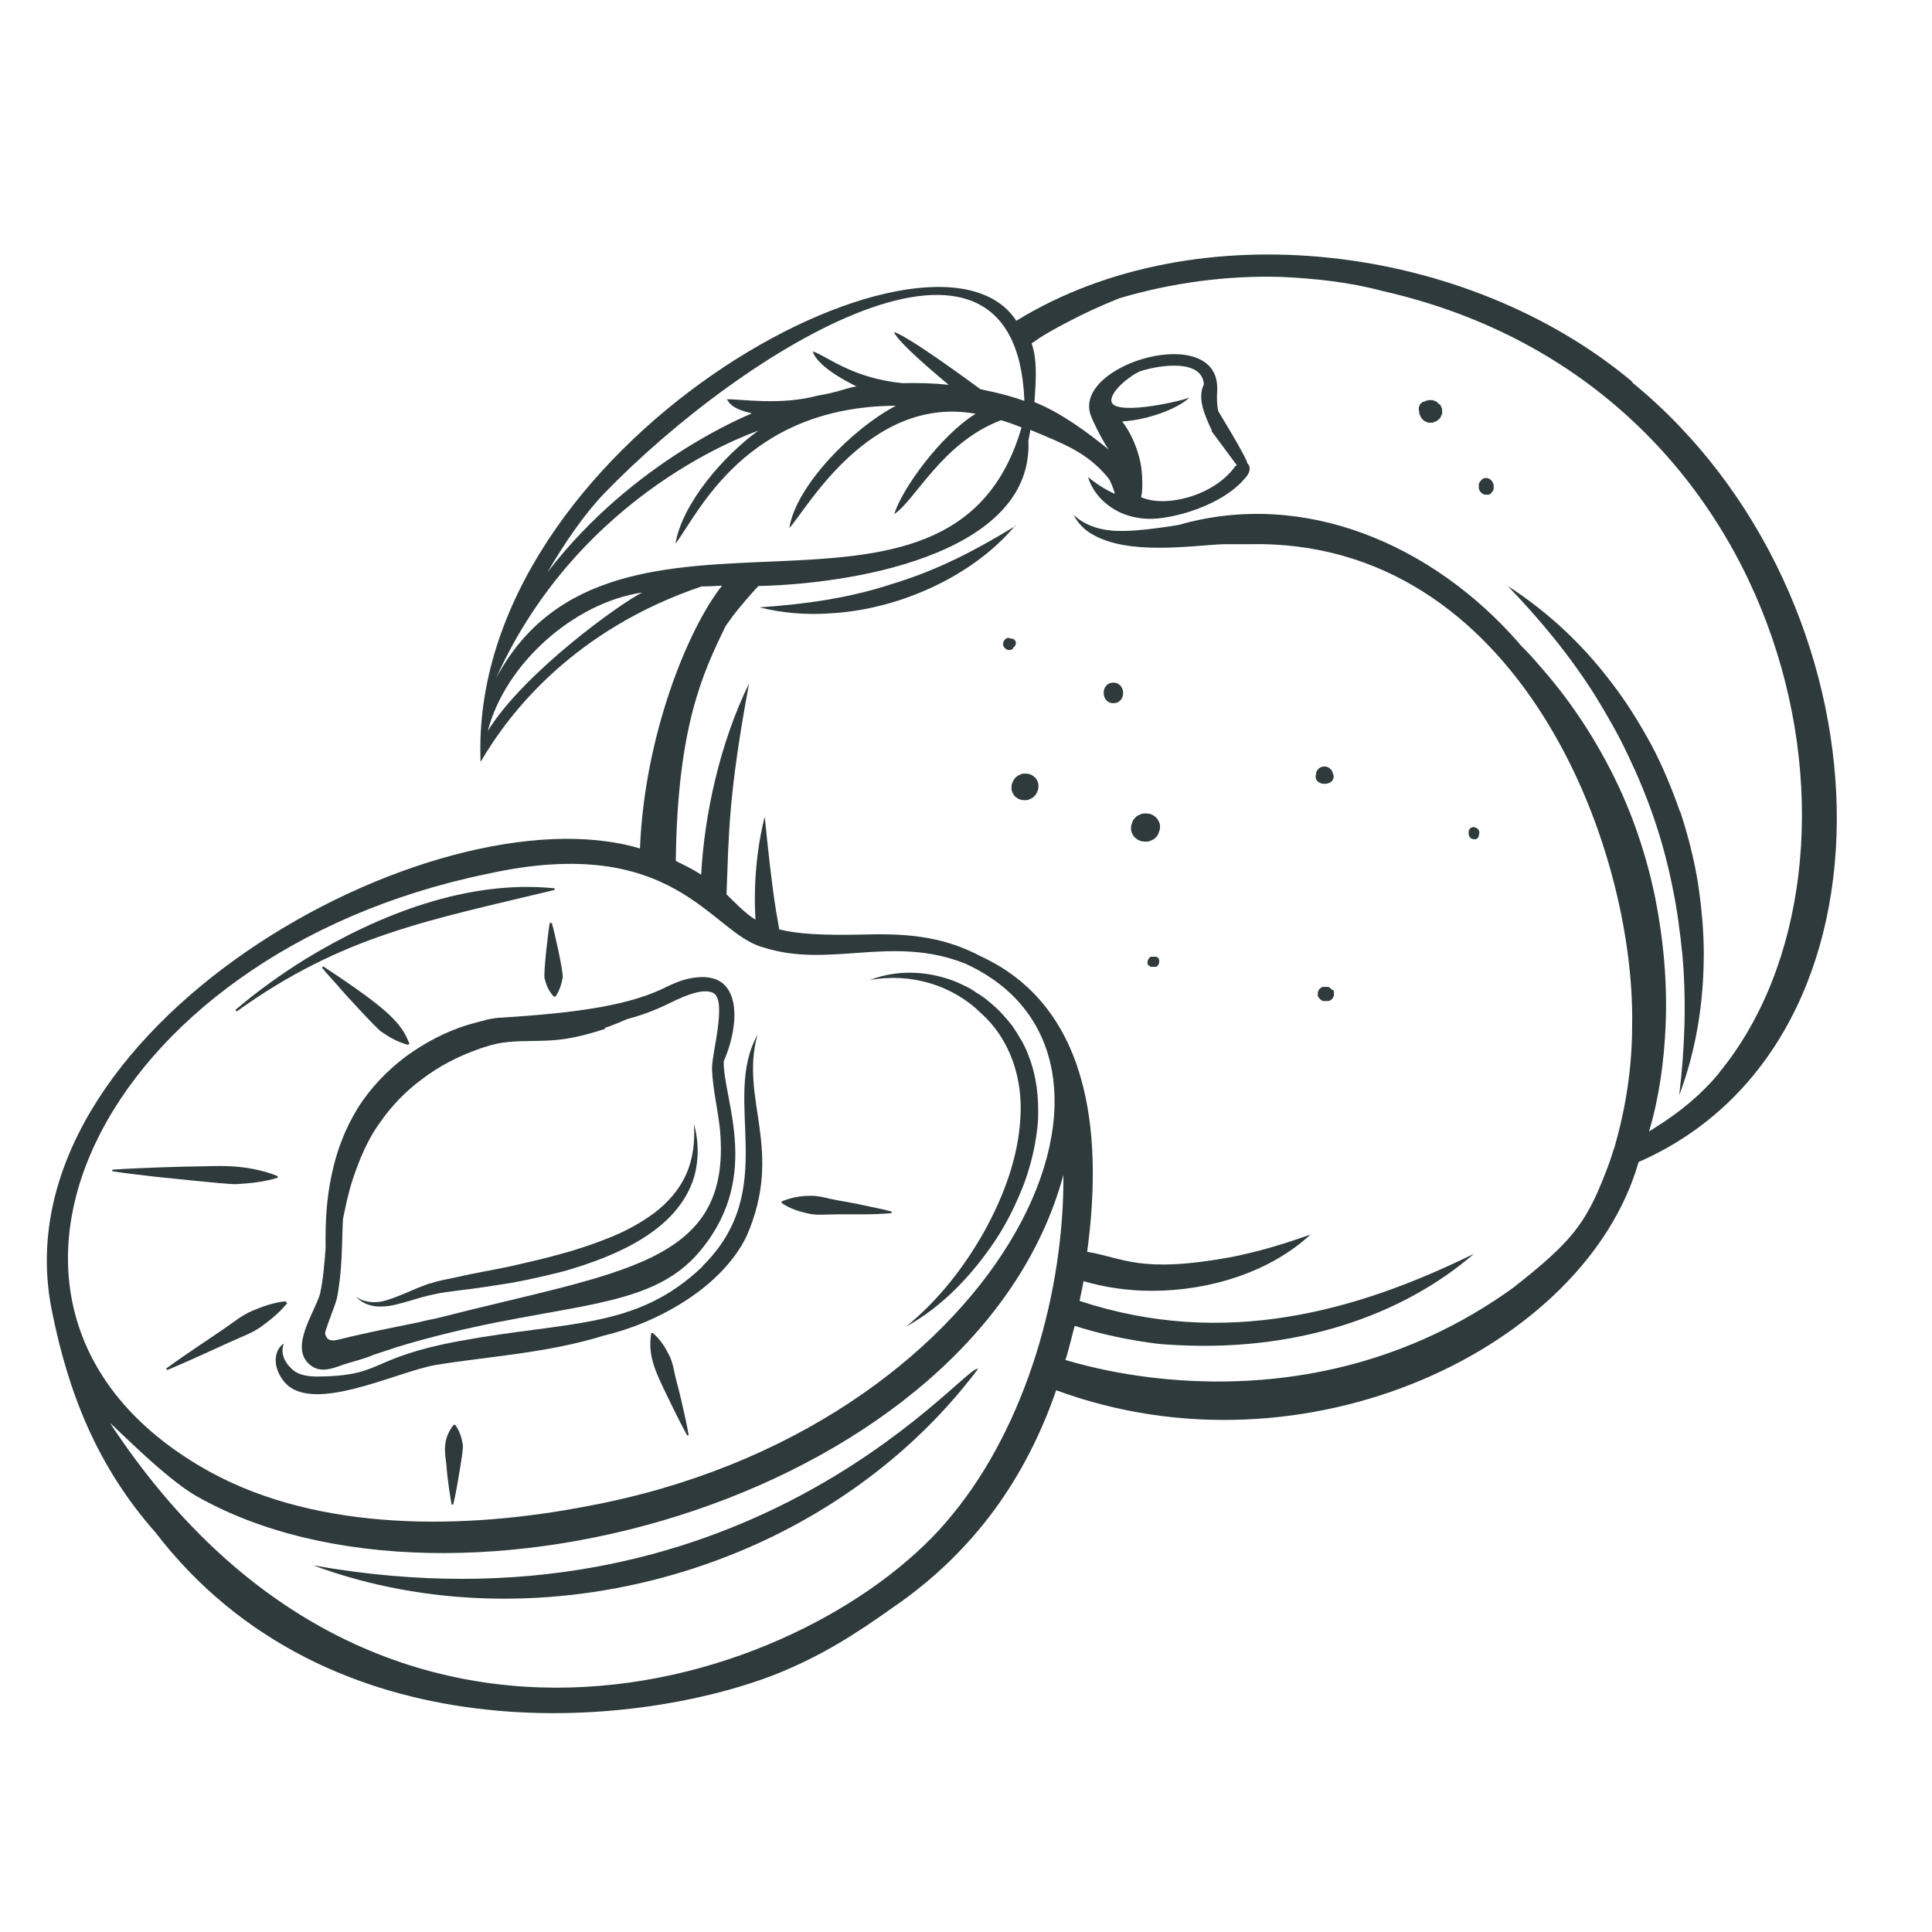
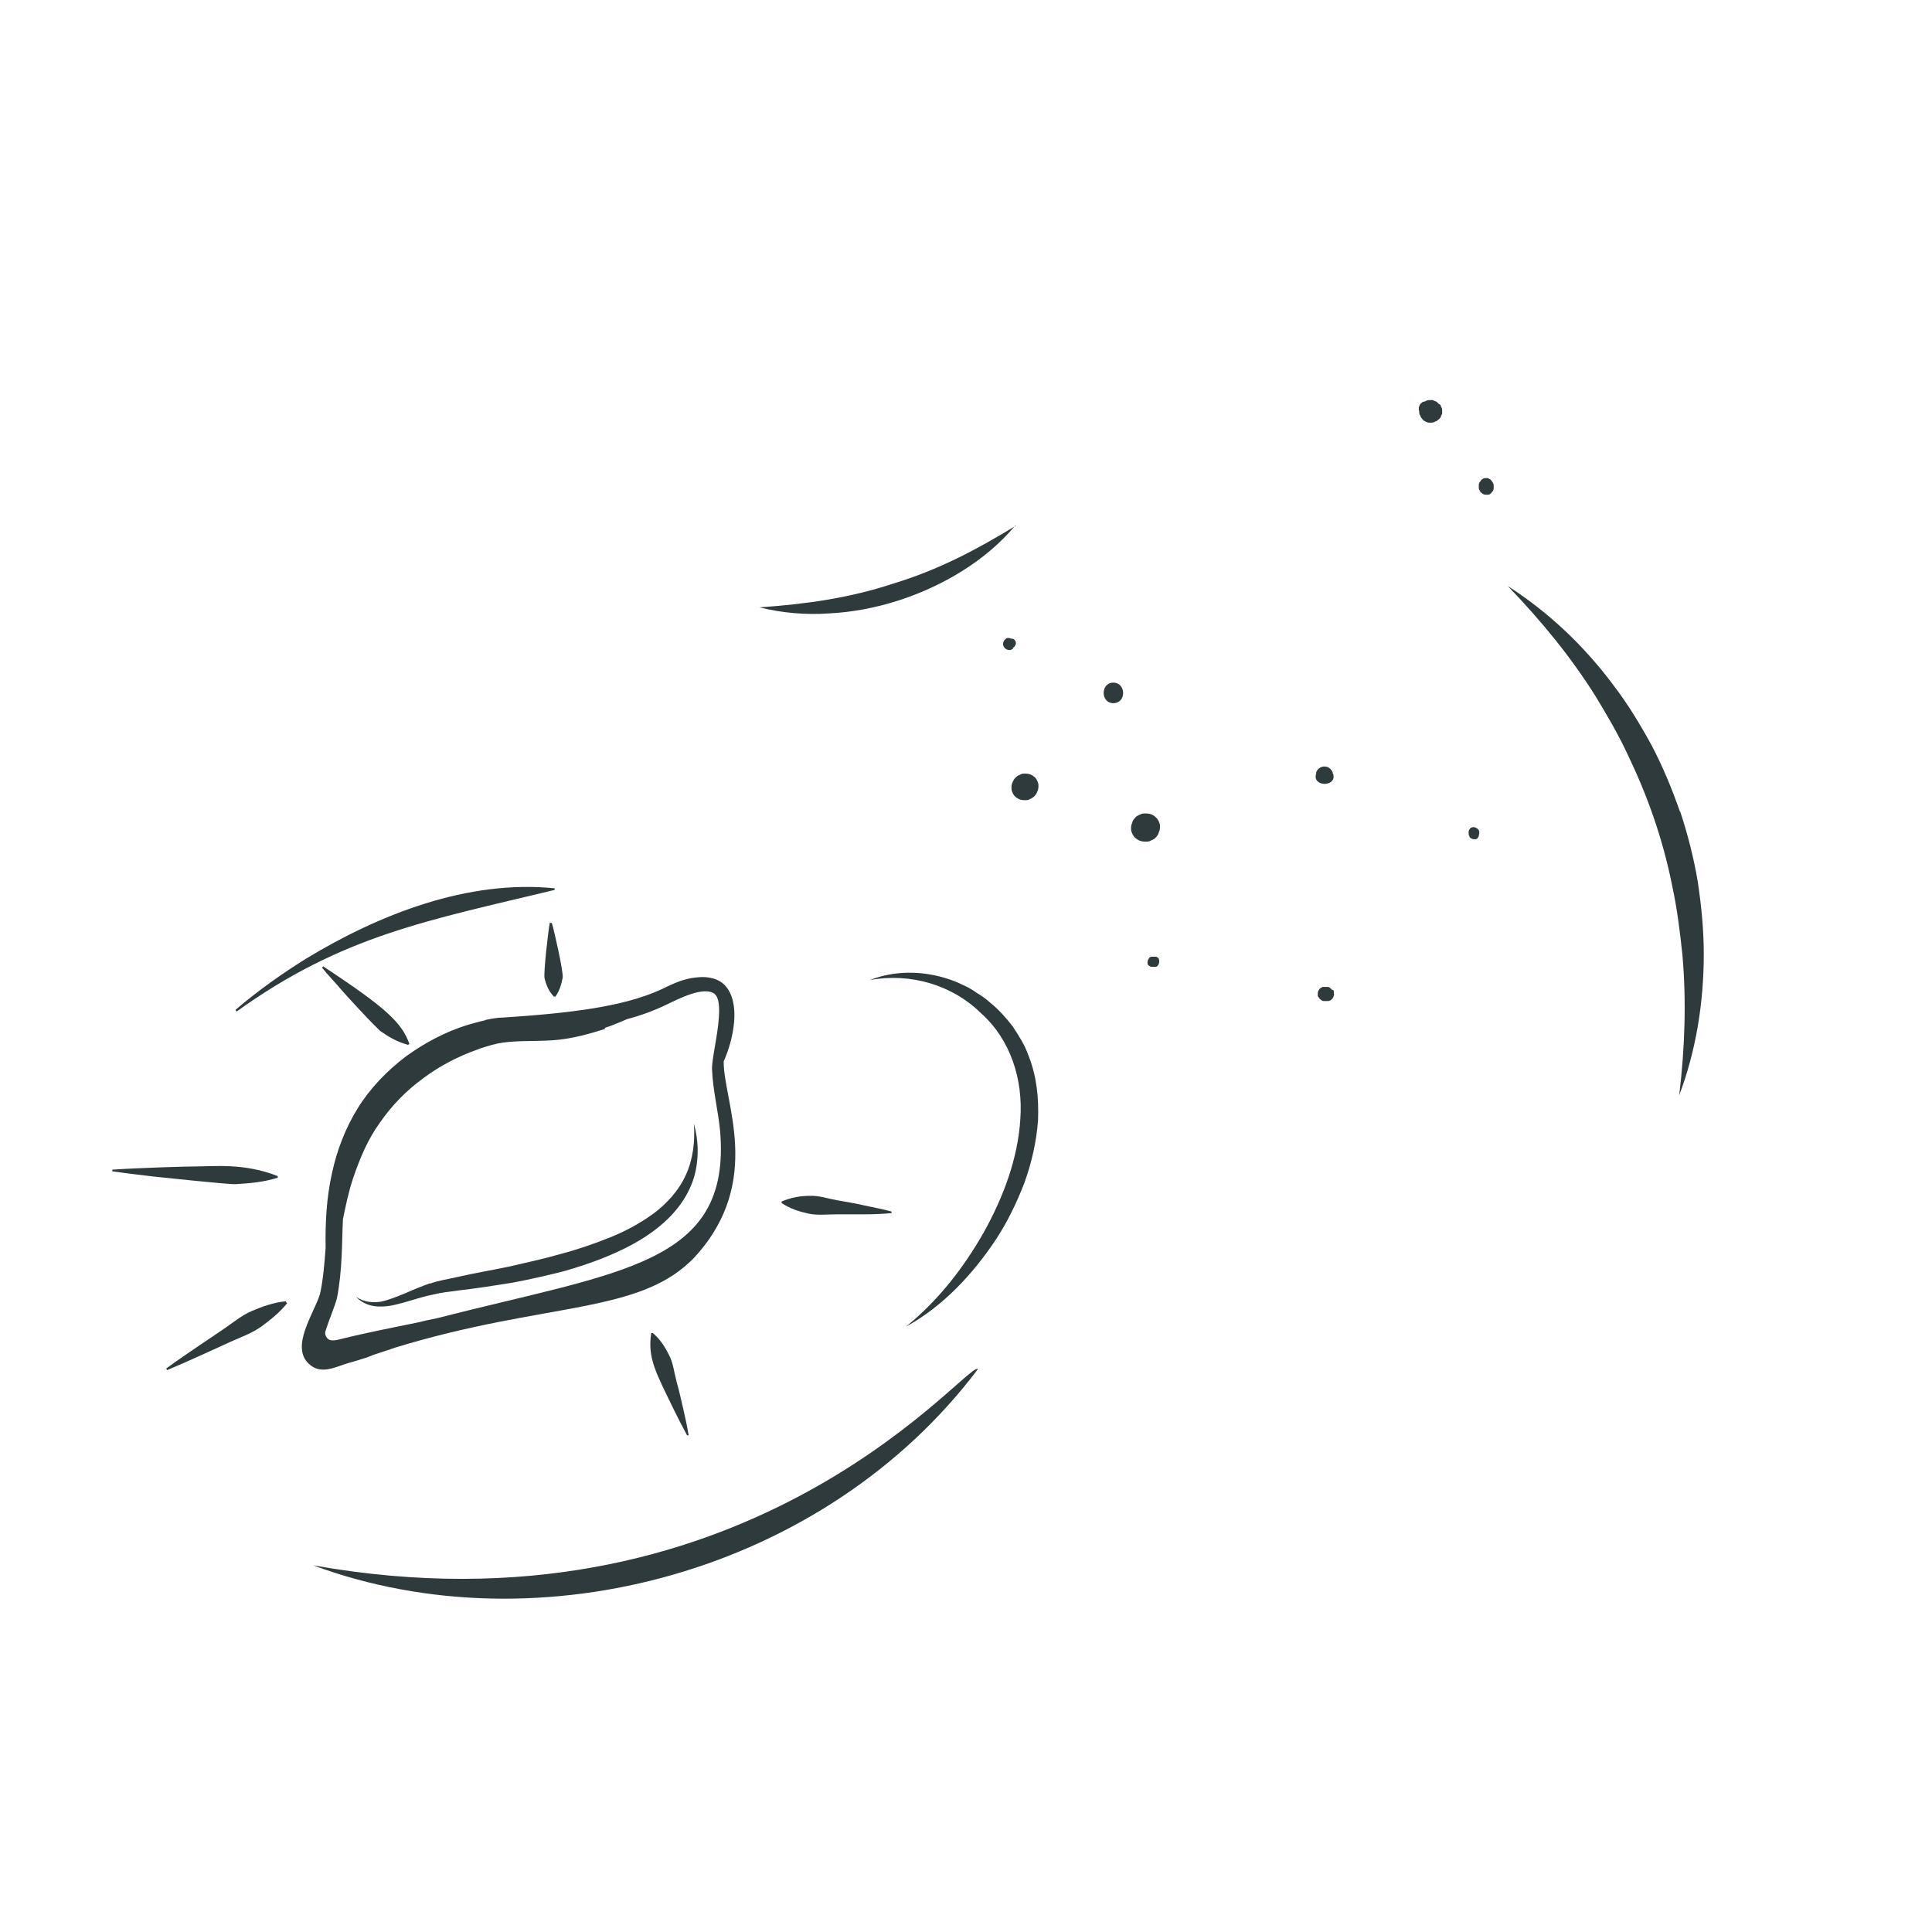
<svg xmlns="http://www.w3.org/2000/svg" viewBox="0 0 48 48" data-name="—ÎÓÈ_1" id="_ÎÓÈ_1">
  <defs>
    <style>
      .cls-1 {
        fill: #2e3a3c;
      }
    </style>
  </defs>
  <path d="M7.78,38.89c5.61,2.08,12.72.17,16.52-4.88-.01,0-.02,0-.03,0-.46.08-5.9,6.77-16.49,4.88Z" class="cls-1" />
-   <path d="M40.56,9.49c-4.11-3.45-10.84-4.27-15.31-1.52-2.06-3.17-13.63,3.09-13.31,10.96.72-1.24,2.33-3.29,5.49-4.36.17,0,.34-.01.51-.02-.84,1.05-1.93,3.72-2.04,6.53C10.77,19.55-.13,25.58,1.29,32.57c.41,2.05,1.13,3.87,2.57,5.5,4.29,5.59,11.86,4.9,15.38,3.54,1.18-.47,2.01-1.01,2.94-1.67,2.06-1.41,3.33-3.28,4.06-5.4,6.21,2.29,13.16-1.07,14.47-5.67,6.81-2.98,6.37-14.03-.16-19.37ZM15,12.27c3.48-3.6,10.23-7.76,10.45-2.33v.02c-.57-.2-1.07-.28-1.09-.29-.29-.21-1.81-1.33-2.15-1.42.11.27,1.13,1.12,1.36,1.31-.38-.04-.77-.05-1.15-.04-1.28-.13-1.89-.69-2.23-.79.11.35.76.71,1.09.87-.26.04-.47.15-.97.23-.92.25-1.93.08-2.25.09.12.22.35.28.62.35-.06.03-2.95,1.17-5.08,3.95.44-.75.92-1.45,1.42-1.97ZM12.12,18.16c.43-1.67,2.14-3.19,3.84-3.44-.51.24-2.95,1.99-3.84,3.44ZM12.32,16.86c2.1-4.68,6.42-6.12,6.52-6.16-.87.63-1.89,1.81-2.06,2.81.57-.74,1.72-3.41,5.48-3.43-1.09.57-2.49,2-2.65,3.04.39-.4,1.97-3.32,4.63-2.84-.88.54-1.85,1.9-2.02,2.49.53-.35,1.18-1.77,2.65-2.33.17.05.34.11.51.18-1.75,6.05-10.14.74-13.06,6.24ZM12.11,21.71c4.66-1.03,5.54,1.46,6.83,1.82,1.67.55,3.2-.32,5.04.41,5.25,2.39.82,11.59-9.39,13.48-3.05.59-6.65.64-9.37-.85-7.12-3.92-2.79-12.87,6.89-14.86ZM23.67,37.62c-3.29,4.11-14.13,8.09-20.94-2.27.16.13,1.38,1.38,2.15,1.82,6.44,3.66,19.39-.05,21.54-7.98.02,2.88-.92,6.2-2.75,8.43ZM42.71,26.66c-.43.52-.96.96-1.55,1.33-.06.04-.12.08-.19.12.25-.84.37-1.72.41-2.59.05-1.08-.05-2.17-.26-3.23-.22-1.06-.57-2.1-1.06-3.07-.49-.97-1.09-1.87-1.81-2.68-.15-.18-.31-.35-.48-.52-.01-.01-.02-.02-.03-.04-2.15-2.46-5.34-3.83-8.45-2.94-.08.01-.16.03-.24.04-.36.05-.72.1-1.08.11-.06,0-.11,0-.16,0-.07,0-.14,0-.2-.01-.34-.03-.67-.14-.94-.39.1.19.26.37.46.48.91.54,2.49.28,3.27.25h.63c6.68-.15,9.6,7.47,9.52,11.96,0,1.01-.15,2.02-.43,2.99,0,.03-.02.06-.03.09-.06.2-.13.4-.21.6-.49,1.27-.87,1.72-2.28,2.83-5.29,3.82-11.04,1.8-11.13,1.8.04-.11.12-.42.23-.85,1.15.37,2.26.47,2.24.46,3.23.24,5.91-.72,7.68-2.25-2.91,1.43-6.2,2.36-9.8,1.17.04-.2.06-.26.1-.49.55.16,1.12.24,1.7.24,1.42,0,2.93-.46,3.94-1.4-.66.24-1.31.43-1.96.56-2.29.42-2.68.02-3.59-.13.34-2.51.27-5.98-2.62-7.33,0,0,0,0,0,0-1.03-.55-1.98-.58-3.03-.55-.96.02-1.57-.02-2-.13-.03-.15-.05-.31-.08-.46-.12-.77-.2-1.54-.28-2.34-.21.82-.28,1.73-.23,2.56-.27-.17-.46-.38-.72-.63.06-1.51.04-2.43.56-5.24-.72,1.47-1.11,3.25-1.19,4.75-.17-.11-.38-.22-.63-.34.04-3.32.66-4.65,1.24-5.84.06-.08.12-.17.18-.25.2-.26.41-.5.63-.74,2.79-.07,6.83-.95,6.71-3.61.02-.09.03-.18.05-.27.83.35,1.4.55,1.93,1.19.06.07.13.26.17.4-.23-.1-.45-.24-.67-.42.09.3.3.57.57.75.27.19.6.28.93.29.54.02,1.88-.31,2.46-1.08.06-.09.09-.22,0-.3-.01-.13-.71-1.27-.72-1.29-.04-.17-.04-.33-.03-.51.1-1.74-3.61-.68-3.14.61.07.2.38.79.46.86-.54-.44-1.22-.94-1.86-1.19.05-.68.06-1.08-.07-1.46.07-.04.13-.09.19-.13.22-.14.44-.26.67-.38.43-.23.87-.43,1.32-.61,1.32-.39,2.68-.57,4.03-.53.85.04,1.69.13,2.51.35,10.33,2.34,12.68,14.15,8.37,19.41ZM30.1,10.71s.55.74.63.85c-.03.01-.05.03-.06.05-.54.73-1.75,1.01-2.32.74.03-.11.03-.24.03-.34,0-.22-.02-.45-.08-.66-.08-.3-.22-.62-.42-.88.6-.03,1.36-.3,1.67-.59-.37.13-1.93.46-1.94.07,0-.26.51-.65.73-.73.5-.16,1.53-.3,1.57.33-.17.34.02.77.2,1.15Z" class="cls-1" />
  <path d="M41.74,20.17c-.2-.57-.43-1.13-.71-1.66-.29-.53-.6-1.04-.97-1.52-.72-.96-1.6-1.79-2.6-2.43.82.85,1.56,1.75,2.17,2.72.3.49.59.99.83,1.51.46.96.85,2.03,1.09,3.24.12.56.19,1.13.25,1.7.1,1.15.06,2.31-.08,3.48.42-1.11.61-2.31.61-3.51,0-.6-.06-1.2-.15-1.8-.1-.59-.25-1.18-.44-1.75Z" class="cls-1" />
  <path d="M25.24,13.06c-.98.6-1.93,1.1-3.05,1.44-1.09.36-2.17.51-3.32.59.56.14,1.15.19,1.73.15.58-.03,1.16-.14,1.72-.32,1.09-.35,2.18-.99,2.91-1.87Z" class="cls-1" />
  <path d="M12.05,25.35c-.14.03-.28.07-.42.11-.56.17-1.08.45-1.55.79-.46.35-.88.78-1.19,1.28-.31.5-.52,1.05-.64,1.61-.14.62-.17,1.24-.16,1.86-.03.4-.06.79-.14,1.15-.14.47-.75,1.31-.27,1.74.23.21.49.14.75.05.26-.1.58-.16.85-.28.08-.03.47-.15.54-.18,3.76-1.15,6.11-.81,7.46-2.27,1.7-1.88.69-3.85.7-4.84.14-.32.23-.65.26-.99.04-.51-.1-1.01-.61-1.09-.16-.03-.31-.01-.45.01-.29.05-.54.18-.77.29-.93.42-2.22.58-3.9.69-.15,0-.3.03-.45.06ZM15.02,25.54c.19-.06.37-.14.56-.22.34-.09.67-.21,1-.37.25-.12.9-.46,1.17-.26.11.09.13.31.11.59-.03.46-.18,1.05-.17,1.29.02.51.15,1.01.2,1.52.29,3.34-2.47,3.49-7.03,4.66-.15.03-.3.06-.45.1-.33.07-.65.13-.98.2-.33.07-.65.14-.97.22-.16.04-.32.08-.38-.12,0-.02,0-.04,0-.06.09-.29.24-.64.29-.83.14-.72.12-1.35.15-1.97.07-.34.14-.68.25-1.01.17-.5.37-.98.67-1.39.29-.42.65-.79,1.06-1.09.41-.31.87-.55,1.35-.72.12-.05.24-.08.37-.12.37-.1.72-.09,1.15-.1.46-.01.84-.03,1.67-.3Z" class="cls-1" />
-   <path d="M17.46,31.46c-1.65,1.58-3.31,1.35-6.06,1.86-2.29.43-1.84.86-3.5.88-.24,0-.47-.03-.63-.17-.16-.14-.32-.37-.22-.65-.13.08-.2.25-.2.41,0,.17.06.33.16.47.63.96,2.84-.19,3.83-.35,1.28-.21,2.76-.29,4.17-.73,1.32-.31,2.92-1.19,3.54-2.47.94-2.16-.18-3.39.27-5-.91,1.63.58,3.82-1.36,5.74Z" class="cls-1" />
  <path d="M24.37,25.17c.74.66,1.05,1.65.98,2.63-.06.98-.42,1.94-.91,2.82-.5.88-1.13,1.69-1.93,2.34.91-.5,1.65-1.29,2.23-2.16.29-.44.52-.92.71-1.41.18-.5.3-1.02.34-1.56.02-.54-.03-1.09-.24-1.61-.09-.26-.24-.49-.39-.72-.17-.22-.35-.42-.56-.59-.1-.09-.21-.17-.33-.24-.11-.08-.23-.15-.35-.2-.24-.12-.5-.2-.76-.25-.52-.1-1.07-.06-1.55.13,1.02-.19,2.06.13,2.76.82Z" class="cls-1" />
  <path d="M10.69,31.88c-.22.08-.42.16-.62.25-.2.08-.41.17-.61.21-.2.03-.43.01-.61-.12.15.17.39.25.62.24.24,0,.45-.07.67-.13.21-.06.42-.13.63-.17.21-.05.4-.07.63-.1.44-.05.88-.12,1.32-.19.43-.08.87-.18,1.3-.29,1.32-.38,2.81-1.02,3.22-2.32.13-.45.12-.92,0-1.34.03.44-.02.88-.2,1.27-.17.38-.46.7-.79.95-.34.25-.71.45-1.11.61-.4.16-.81.3-1.23.41-.42.12-.84.21-1.27.31-.43.09-.86.16-1.29.26-.21.05-.45.08-.66.16Z" class="cls-1" />
  <path d="M13.78,22.11v-.04c-2.15-.22-4.35.64-6.18,1.75-.61.38-1.2.8-1.75,1.27l.03.04c2.63-1.89,4.75-2.26,7.9-3.02Z" class="cls-1" />
  <path d="M16.81,34.33c-.06-.22-.08-.45-.18-.65-.1-.2-.22-.4-.41-.56h-.04c-.1.63.13,1.01.58,1.94.1.2.2.4.31.6h.04c-.04-.24-.09-.46-.14-.68-.05-.22-.1-.44-.16-.65Z" class="cls-1" />
  <path d="M20.77,30.17c.23,0,.46,0,.69,0,.23,0,.46-.01.69-.03v-.04c-.22-.06-.44-.1-.67-.15-.22-.05-.45-.09-.68-.13-.23-.04-.45-.12-.68-.11-.23,0-.46.04-.7.14v.04c.21.14.43.21.66.26.22.05.46.02.69.02Z" class="cls-1" />
-   <path d="M11.31,35.4h-.04c-.31.39-.2.76-.18.99.03.4.1.83.13.99h.04c.04-.16.07-.33.1-.49,0-.02.16-.87.14-.99-.03-.17-.07-.33-.19-.5Z" class="cls-1" />
  <path d="M7.12,32.37l-.02-.04c-.31.03-.58.13-.84.24-.26.11-.48.3-.72.46-.11.08-.92.61-1.41.97l.02.04c.58-.24,1.41-.63,1.57-.7.26-.12.53-.21.77-.38.23-.17.46-.35.65-.59Z" class="cls-1" />
  <path d="M5.86,29.42c.34-.02.69-.05,1.04-.16v-.04c-.83-.33-1.59-.24-2.05-.24-.18,0-1.32.03-2.06.08v.04c.34.05.68.09,1.02.13.02,0,1.85.2,2.05.19Z" class="cls-1" />
  <path d="M9.47,25.63c.2.14.41.26.67.33l.03-.03c-.19-.51-.53-.86-2.14-1.92l-.03.03c.15.19.32.36.48.55.02.03.85.94,1,1.05Z" class="cls-1" />
  <path d="M13.66,22.92c-.04.21-.16,1.25-.13,1.39.04.15.09.3.23.45h.04c.11-.16.15-.32.18-.47.02-.15-.21-1.16-.27-1.36h-.04Z" class="cls-1" />
  <path d="M25.71,19.31s-.04-.03-.07-.05c-.05-.03-.11-.04-.17-.04-.05,0-.09,0-.13.03-.04.01-.08.04-.11.07-.03.03-.05.06-.07.11-.02.04-.03.08-.03.13,0,.03,0,.06.01.09.02.06.04.1.08.14.02.02.04.03.07.05.05.03.11.04.17.04.05,0,.09,0,.13-.03.04-.01.08-.04.11-.07.03-.03.05-.06.07-.11.02-.04.03-.08.03-.13,0-.03,0-.06-.01-.09-.02-.06-.04-.1-.08-.14Z" class="cls-1" />
  <path d="M27.66,17.47c.33,0,.32-.51,0-.51s-.32.51,0,.51Z" class="cls-1" />
  <path d="M28.21,20.82s.05.04.07.05c.06.03.11.04.18.04.05,0,.09,0,.14-.03.05-.02.09-.04.12-.08.03-.03.06-.07.07-.12.02-.04.03-.09.03-.13,0-.03,0-.06-.01-.09-.02-.06-.05-.12-.1-.16-.02-.02-.05-.04-.07-.05-.05-.03-.11-.04-.18-.04-.05,0-.09,0-.14.03-.05.02-.09.04-.12.08-.03.03-.06.07-.07.12-.02.04-.03.09-.03.13,0,.03,0,.06.01.09.02.06.05.12.1.16Z" class="cls-1" />
  <path d="M28.8,23.83s-.03-.04-.05-.05c-.01,0-.02-.01-.03-.01-.01,0-.02,0-.04,0-.01,0-.03,0-.04,0-.01,0-.02,0-.03,0-.01,0-.02,0-.03.01-.02,0-.03.02-.04.04,0,0-.01.02-.02.03,0,.02-.01.03-.01.05,0,.01,0,.02,0,.03,0,.01,0,.02.01.03,0,.02.02.03.04.04.01.01.03.02.05.02,0,0,.02,0,.02,0,.02,0,.04,0,.06,0,0,0,.01,0,.02,0,.03,0,.05-.02.06-.04,0,0,0,0,0,0,0,0,.01-.02.02-.03,0-.01.01-.03.01-.05,0-.01,0-.02,0-.03,0-.02,0-.03-.02-.05,0,0,0,0,0,0Z" class="cls-1" />
  <path d="M33.1,24.6s-.03-.04-.05-.05c-.02-.02-.04-.03-.06-.03-.02,0-.03,0-.05,0-.02,0-.03,0-.05,0h-.01s-.01,0-.02,0l-.04.02s-.04.03-.05.05c-.01.01-.02.03-.02.04-.01.02-.01.04-.01.07v.05s.03.04.03.04c.01.02.03.04.05.05.02.02.04.03.06.03,0,0,.01,0,.02,0,0,0,0,0,0,0,.01,0,.02,0,.03,0,.02,0,.03,0,.05,0,0,0,.02,0,.03,0l.05-.02s.04-.03.05-.05c.01-.01.02-.03.02-.04.01-.02.02-.05.01-.07,0-.02,0-.03,0-.05,0-.02-.01-.03-.02-.05Z" class="cls-1" />
  <path d="M25.17,16.09s0,0,0,0c.03-.01.04-.03.05-.05.01-.02.02-.04.02-.06,0-.02,0-.04-.02-.06,0,0-.01-.02-.02-.03,0,0-.02-.01-.03-.02,0,0-.01,0-.02,0,0,0-.01,0-.02,0-.02-.01-.05-.02-.07-.02-.03,0-.05,0-.07.02-.04.03-.07.08-.07.13,0,.05.03.1.08.13.02.01.05.02.07.02.03,0,.05,0,.07-.02,0,0,.01,0,.02,0Z" class="cls-1" />
  <path d="M33.11,19.22v-.03c-.08-.2-.34-.19-.41,0,0,0,0,.02,0,.03-.11.34.53.34.42,0Z" class="cls-1" />
  <path d="M35.75,10.04s-.05-.06-.08-.07c-.02,0-.05-.02-.07-.03-.02,0-.05,0-.07,0-.05,0-.1.01-.14.04,0,0,0,0,0,0,0,0-.01,0-.02,0-.02,0-.03.01-.05.03-.02.01-.04.03-.05.06l-.02.05s0,.03,0,.05c0,.02,0,.03.01.05,0,.04,0,.08.03.11,0,.03.02.05.04.07.02.03.05.06.08.07l.07.03s.05,0,.07,0c.04,0,.07,0,.11-.03.03,0,.05-.02.07-.04.03-.02.06-.05.07-.08,0-.02.02-.05.03-.07,0-.02,0-.05,0-.07,0-.04,0-.07-.03-.11,0-.03-.02-.05-.04-.06Z" class="cls-1" />
  <path d="M36.51,20.77s0,0,0,0v.03s.04.03.06.04c0,0,.02,0,.03.01,0,0,.01,0,.03,0,.01,0,.02,0,.03,0,.01,0,.02,0,.03-.01.01,0,.02-.02.03-.03,0-.01.02-.02.02-.04,0,0,0,0,0,0,0-.02,0-.03.01-.05.01-.04,0-.1-.04-.13,0,0-.02-.01-.03-.02-.02-.01-.04-.02-.07-.02-.02,0-.03,0-.05.01-.02,0-.03.02-.04.03-.03.03-.04.08-.03.13,0,.02,0,.03.01.05Z" class="cls-1" />
  <path d="M37.05,11.93s-.04-.03-.06-.04c-.02-.01-.04-.02-.07-.01h-.05s-.06.03-.08.06c0,.01-.02.03-.03.04-.02.03-.02.06-.02.09,0,.01,0,.03,0,.04,0,.02,0,.05.02.07,0,.02.02.04.04.06.02.02.04.03.06.04.02.01.04.01.07.01.02,0,.03,0,.05,0,.03,0,.06-.03.08-.05,0-.01.02-.03.03-.04.02-.03.02-.06.02-.09,0-.01,0-.03,0-.04,0-.03,0-.05-.02-.07,0-.02-.02-.04-.04-.06Z" class="cls-1" />
</svg>